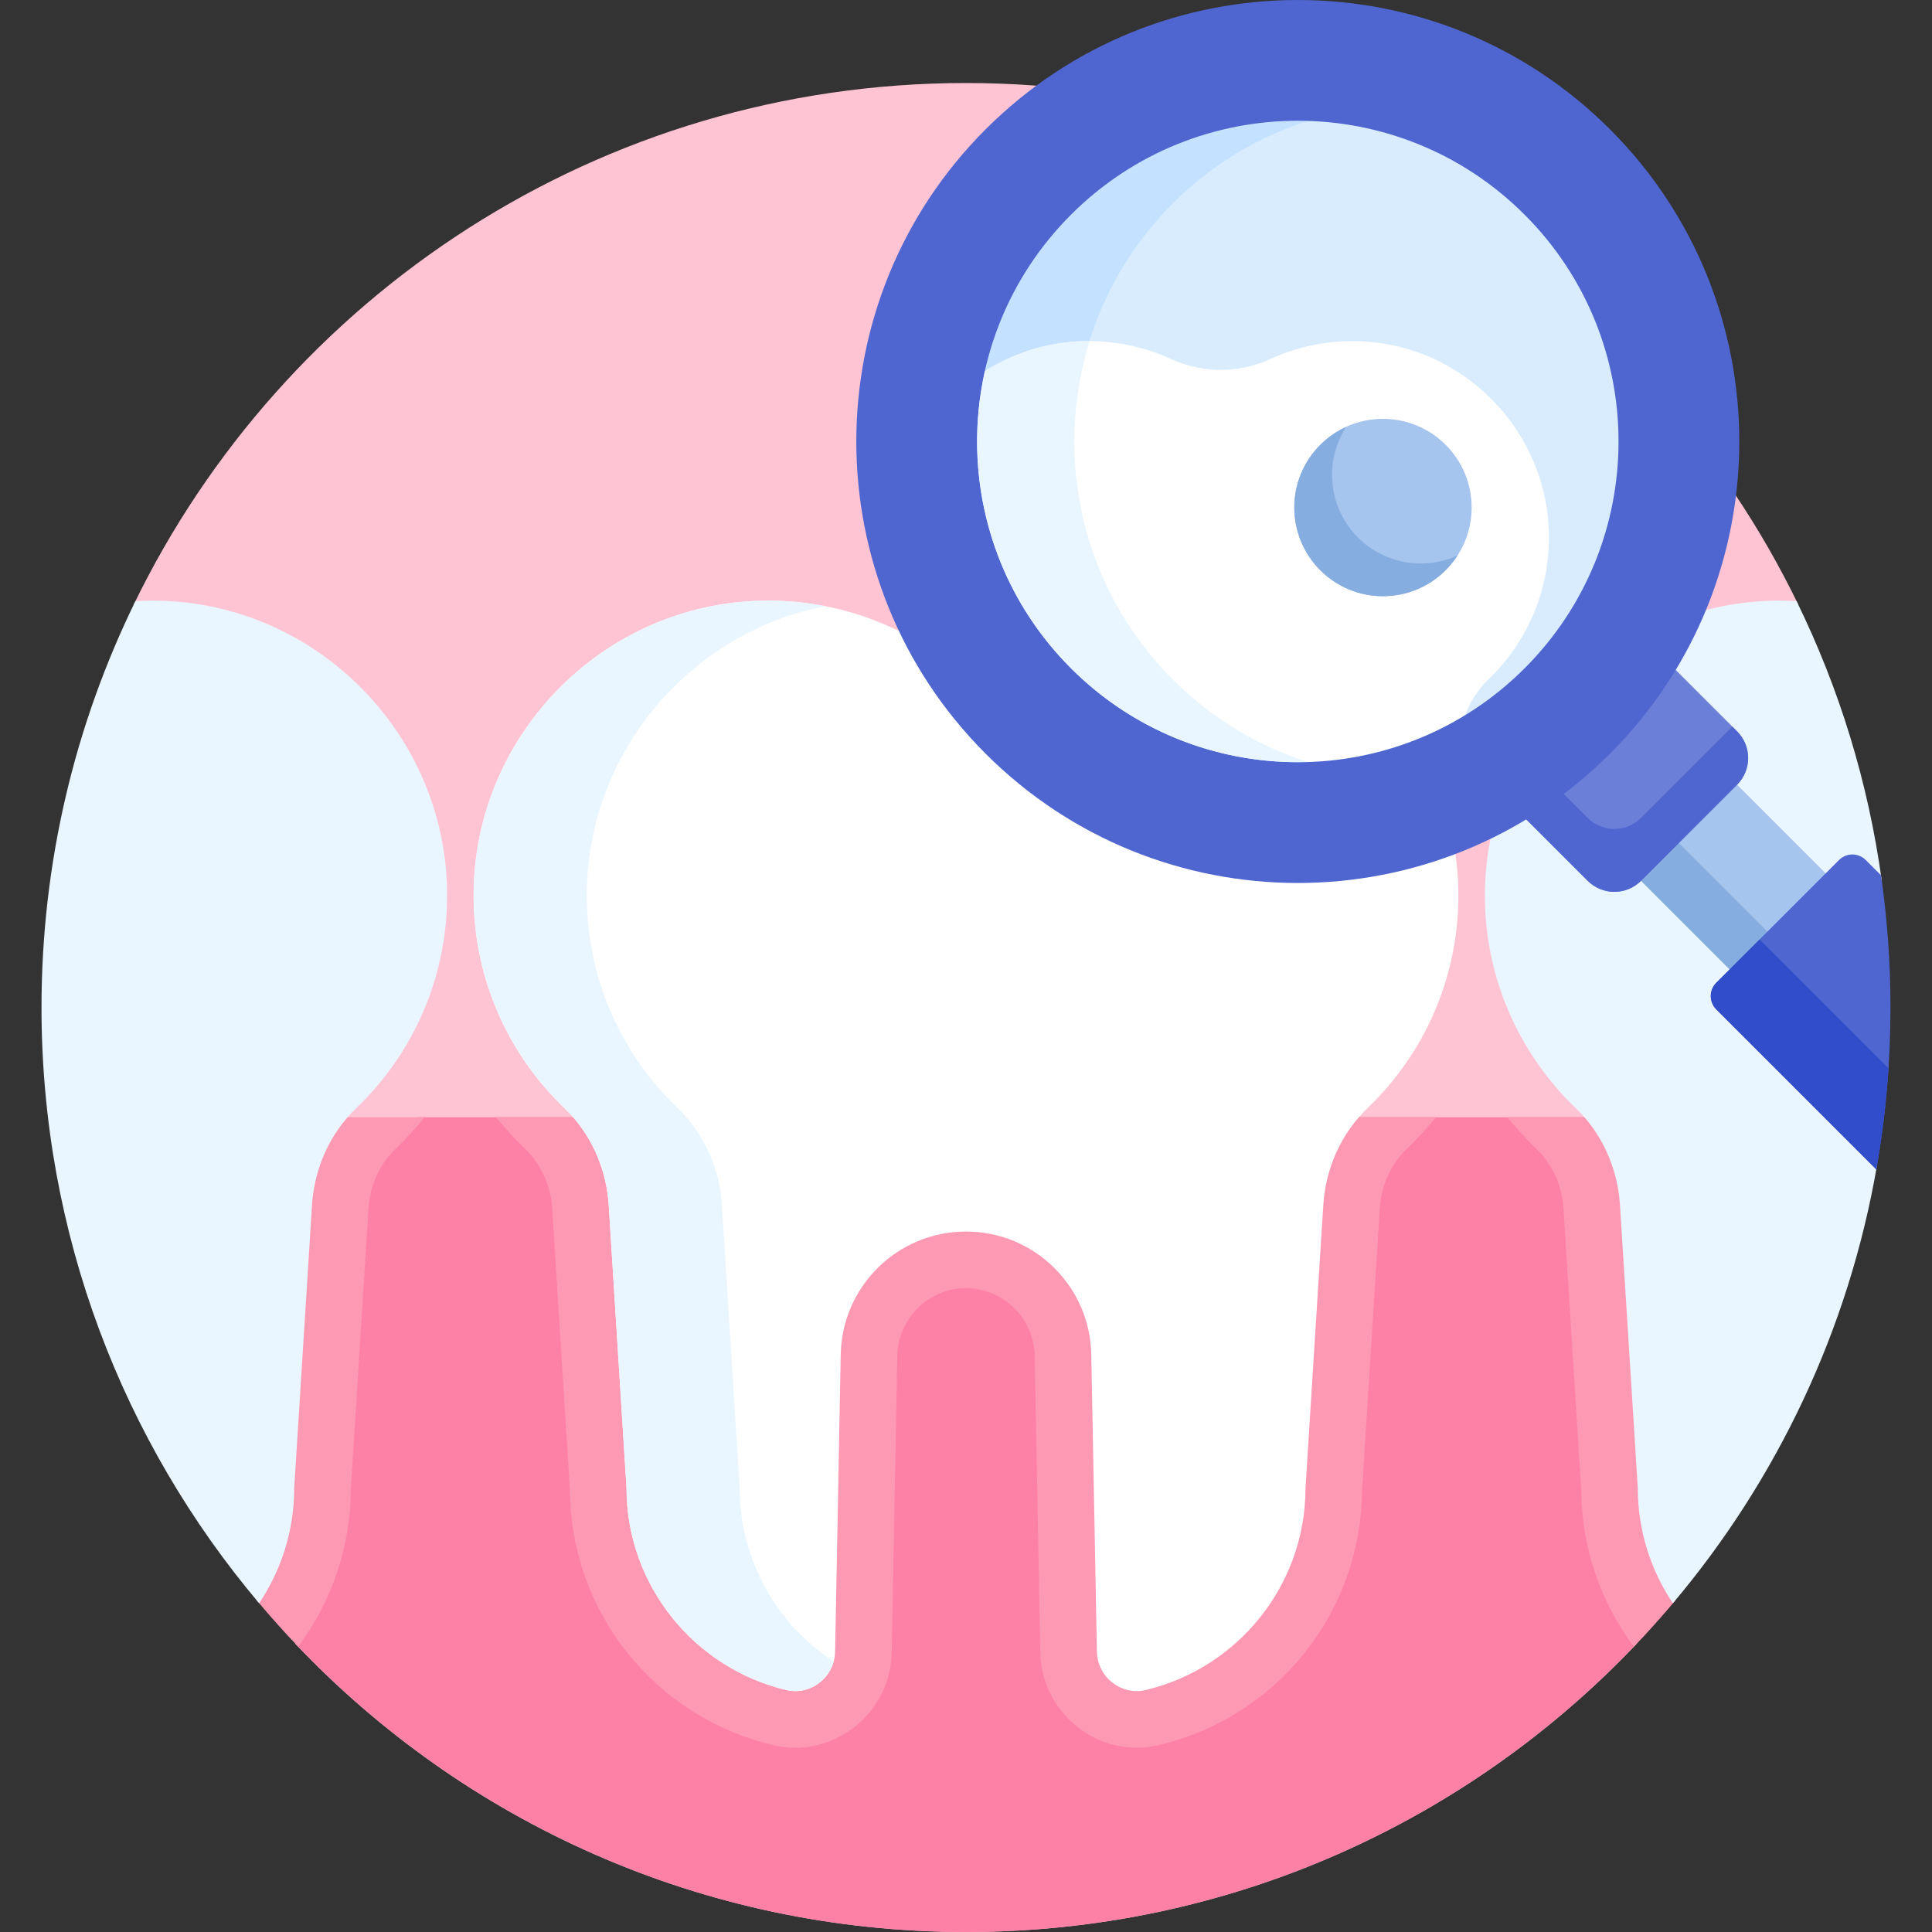
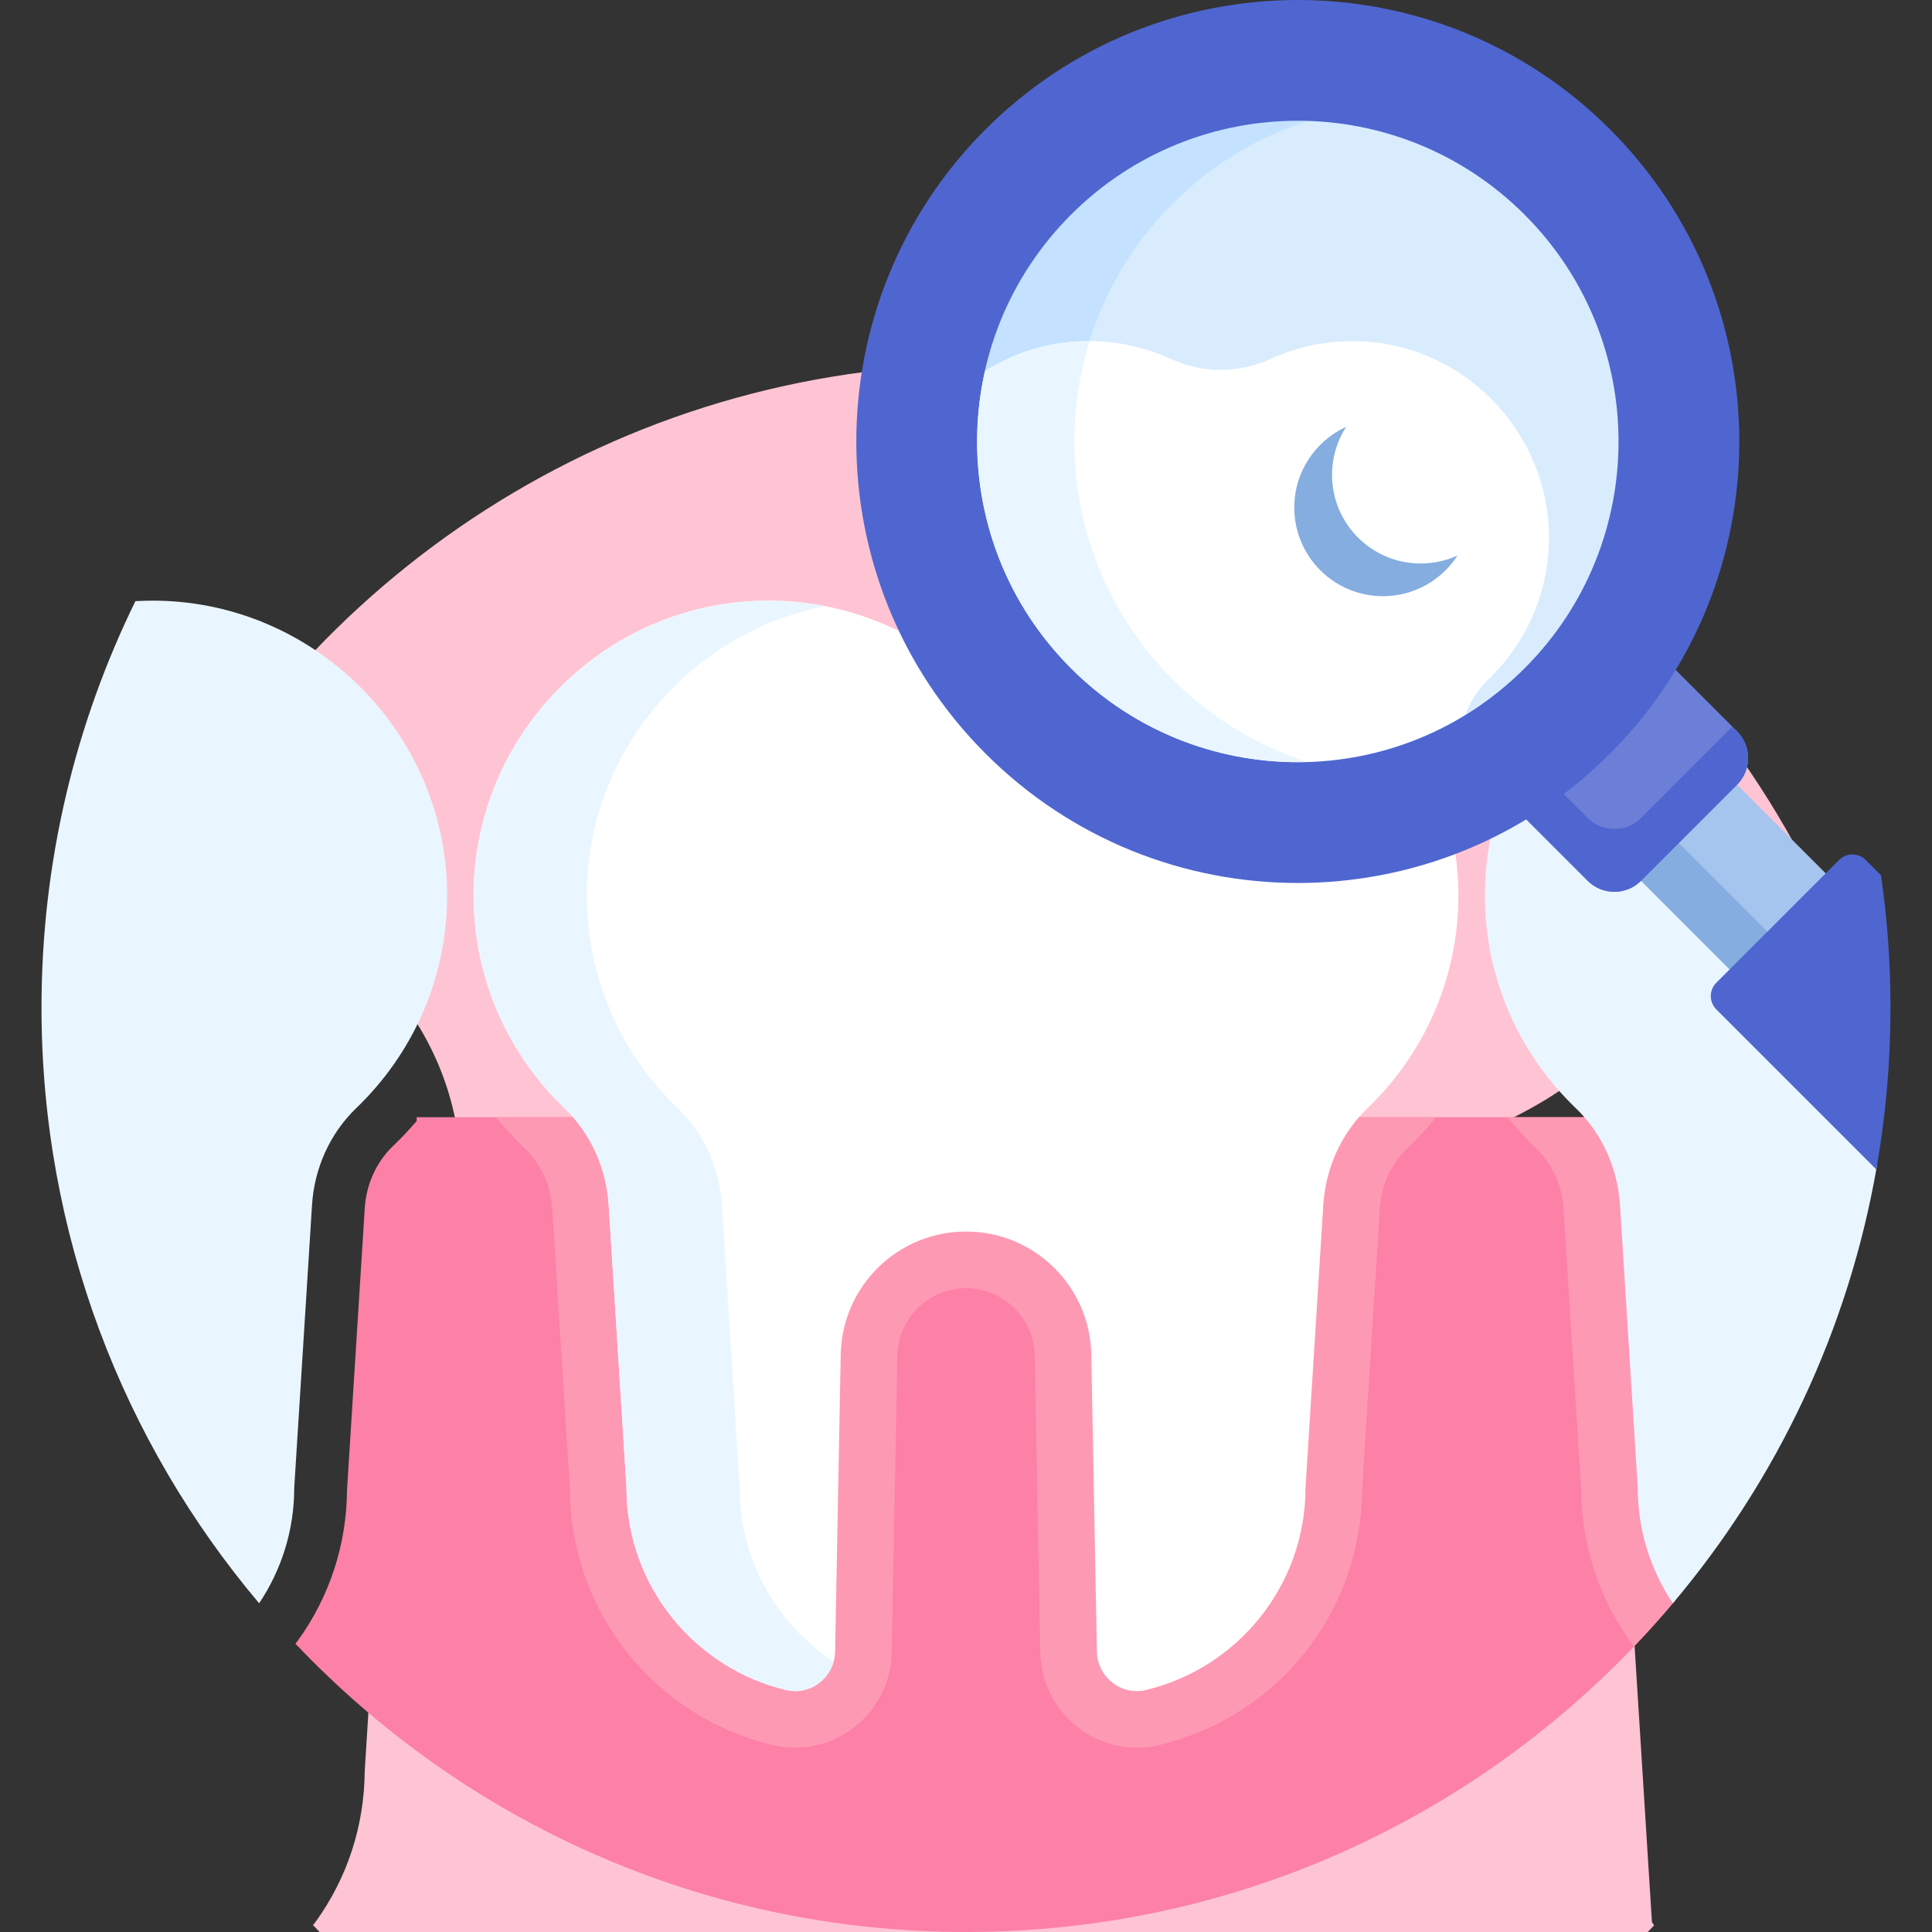
<svg xmlns="http://www.w3.org/2000/svg" id="Capa_1" enable-background="new 0 0 512 512" height="512" viewBox="0 0 512 512" width="512">
  <rect x="0" y="0" width="512" height="512" fill="#333333" stroke="none" />
  <g>
    <g>
      <g>
        <g>
-           <path d="m433.093 434.815c-8.45-11.678-12.963-25.491-13.064-40.029l-4.688-74.553c-.401-6.401-3.057-12.262-7.476-16.501-2.177-2.088-4.285-4.32-6.287-6.657h20.495s-3.027-3.404-3.825-4.168c-15.206-14.585-23.636-34.211-23.735-55.264-.025-5.3.517-10.654 1.611-15.924 2.935-1.461 5.741-3 8.348-4.579l.004.005.682-.409c7.786-4.799 15.021-10.521 21.506-17.005 6.486-6.486 12.208-13.722 17.005-21.506l.416-.675-.012-.011c2.803-4.627 5.335-9.574 7.532-14.714 6.098-1.65 12.393-2.539 18.719-2.642.269-.005 3.664.008 6.24.038-39.682-81.81-123.533-138.221-220.564-138.221-97.093 0-180.99 56.481-220.639 138.377.391-.034 5.92-.2 6.317-.193 42.002.684 76.01 35.432 75.81 77.459-.1 21.053-8.529 40.68-23.736 55.264-.797.764-3.825 4.168-3.825 4.168h20.495c-2.003 2.338-4.112 4.57-6.288 6.657-4.417 4.237-7.073 10.098-7.476 16.502l-4.686 74.496c-.103 14.592-4.616 28.407-13.066 40.085-.215.275-.429.538-.643.803 44.645 47.043 107.763 76.382 177.737 76.382 69.934 0 133.021-29.305 177.661-76.301-.199-.305-.39-.601-.568-.884z" fill="#ffc4d3" />
+           <path d="m433.093 434.815c-8.45-11.678-12.963-25.491-13.064-40.029c-.401-6.401-3.057-12.262-7.476-16.501-2.177-2.088-4.285-4.32-6.287-6.657h20.495s-3.027-3.404-3.825-4.168c-15.206-14.585-23.636-34.211-23.735-55.264-.025-5.3.517-10.654 1.611-15.924 2.935-1.461 5.741-3 8.348-4.579l.004.005.682-.409c7.786-4.799 15.021-10.521 21.506-17.005 6.486-6.486 12.208-13.722 17.005-21.506l.416-.675-.012-.011c2.803-4.627 5.335-9.574 7.532-14.714 6.098-1.65 12.393-2.539 18.719-2.642.269-.005 3.664.008 6.24.038-39.682-81.81-123.533-138.221-220.564-138.221-97.093 0-180.99 56.481-220.639 138.377.391-.034 5.92-.2 6.317-.193 42.002.684 76.01 35.432 75.81 77.459-.1 21.053-8.529 40.68-23.736 55.264-.797.764-3.825 4.168-3.825 4.168h20.495c-2.003 2.338-4.112 4.57-6.288 6.657-4.417 4.237-7.073 10.098-7.476 16.502l-4.686 74.496c-.103 14.592-4.616 28.407-13.066 40.085-.215.275-.429.538-.643.803 44.645 47.043 107.763 76.382 177.737 76.382 69.934 0 133.021-29.305 177.661-76.301-.199-.305-.39-.601-.568-.884z" fill="#ffc4d3" />
        </g>
        <path d="m343.931 31c-22.971 0-44.567 8.945-60.811 25.188-33.531 33.531-33.531 88.092 0 121.623 16.243 16.244 37.84 25.189 60.811 25.189 22.972 0 44.568-8.945 60.812-25.188 33.53-33.531 33.53-88.092 0-121.623-16.244-16.244-37.841-25.189-60.812-25.189z" fill="#d8ecfe" />
        <path d="m443.429 423.207c-5.501-8.654-8.402-18.621-8.402-28.913l-4.716-75.002c-.545-8.68-3.755-16.772-9.123-23.217h-62.376c-5.368 6.445-8.578 14.538-9.123 23.217l-4.714 74.939c-.002 25.224-17.096 46.856-41.571 52.67-.718.17-1.451.257-2.178.257-5.161 0-9.439-4.256-9.538-9.487l-1.489-78.741c-.351-18.504-15.692-33.558-34.199-33.558s-33.849 15.054-34.199 33.558l-1.49 78.741c-.099 5.231-4.377 9.487-9.538 9.487-.727 0-1.46-.087-2.179-.257-24.475-5.813-41.568-27.446-41.568-52.607l-4.716-75.002c-.546-8.68-3.756-16.772-9.123-23.217h-42.765v1c-2.003 2.338-4.112 4.57-6.288 6.657-4.417 4.237-7.073 10.098-7.476 16.502l-4.686 74.496c-.103 14.592-4.616 28.407-13.066 40.085-.207.265-.413.517-.619.773 44.639 47.05 107.736 76.412 177.713 76.412 75.513 0 143.03-34.175 187.967-87.89-.179-.3-.358-.594-.538-.903z" fill="#fd80a7" />
        <g>
          <path d="m349.689 319.292-4.714 74.939c-.002 25.224-17.096 46.856-41.571 52.67-.718.17-1.451.257-2.178.257-5.161 0-9.439-4.256-9.538-9.487l-1.489-78.741c-.351-18.504-15.692-33.558-34.199-33.558s-33.849 15.054-34.199 33.558l-1.49 78.741c-.099 5.231-4.377 9.487-9.538 9.487-.727 0-1.46-.087-2.179-.257-24.475-5.813-41.568-27.446-41.568-52.607l-4.716-75.002c-.546-8.68-3.756-16.772-9.123-23.217h-21.752c2.391 2.92 4.966 5.722 7.737 8.379 4.237 4.063 6.783 9.689 7.17 15.842l4.686 74.497c.226 32.392 22.313 60.181 53.87 67.675 1.928.458 3.905.69 5.875.69 13.818 0 25.272-11.298 25.535-25.185l1.49-78.742c.187-9.848 8.352-17.859 18.202-17.859s18.016 8.012 18.202 17.859l1.489 78.741c.262 13.887 11.717 25.186 25.535 25.186 1.971 0 3.947-.232 5.875-.69 31.557-7.494 53.645-35.283 53.87-67.675l4.687-74.498c.386-6.15 2.933-11.776 7.169-15.841 2.771-2.657 5.345-5.459 7.737-8.379h-21.752c-5.367 6.445-8.577 14.538-9.123 23.217z" fill="#fe99b3" />
-           <path d="m81.689 319.292-4.714 74.939c-.002 10.353-2.903 20.322-8.404 28.976-.17.315-.338.614-.507.924 3.514 4.198 7.157 8.285 10.94 12.238 8.746-11.667 13.859-26.091 13.967-41.576l4.686-74.496c.387-6.153 2.934-11.779 7.17-15.843 2.771-2.657 5.346-5.459 7.737-8.379h-21.752c-5.367 6.445-8.577 14.537-9.123 23.217z" fill="#fe99b3" />
          <g>
            <path d="m443.429 423.207c-5.501-8.654-8.402-18.621-8.402-28.913l-4.716-75.002c-.545-8.68-3.755-16.772-9.123-23.217h-21.753c2.391 2.92 4.966 5.722 7.737 8.379 4.237 4.064 6.784 9.69 7.17 15.842l4.687 74.497c.108 15.484 5.221 29.909 13.967 41.576 3.792-3.962 7.444-8.059 10.966-12.268-.178-.297-.355-.588-.533-.894z" fill="#fe99b3" />
          </g>
        </g>
        <g>
          <g fill="#eaf6ff">
-             <path d="m443.215 177.024-.406.67 16.83 16.83c1.7 1.7 2.637 3.96 2.637 6.364s-.937 4.664-2.637 6.364l-.707.707 24.899 24.898 4.242-4.243c.755-.755 1.76-1.171 2.828-1.171s2.073.416 2.829 1.171l4.988 4.988c-3.593-26.323-11.349-51.321-22.61-74.294-1.917-.109-3.851-.156-5.802-.125-6.715.109-13.226 1.083-19.433 2.805-2.168 5.128-4.703 10.157-7.658 15.036z" />
            <path d="m455.547 266.8c-.756-.756-1.172-1.761-1.172-2.829s.416-2.072 1.172-2.828l4.242-4.242-24.898-24.899-.707.707c-1.7 1.7-3.96 2.636-6.364 2.636s-4.664-.936-6.364-2.636l-16.83-16.83-.67.406c-2.837 1.718-5.748 3.294-8.71 4.755-1.149 5.364-1.76 10.918-1.733 16.609.104 22.002 9.31 41.85 24.044 55.98 7.038 6.75 11.145 15.994 11.757 25.726l4.714 74.939c0 11.311 3.43 21.834 9.302 30.589 27.473-32.564 46.604-72.387 54.119-116.181z" />
          </g>
          <g>
            <path d="m343.931 233c-30.984 0-60.115-12.066-82.024-33.976-9.301-9.3-16.82-19.906-22.403-31.398-1.137-.42-2.266-.868-3.376-1.378-10.27-4.711-21.738-7.261-33.821-7.064-42.548.692-76.996 35.911-76.794 78.464.104 22.002 9.31 41.85 24.044 55.98 7.038 6.75 11.145 15.994 11.757 25.726l4.714 74.939c0 25.984 18.09 47.821 42.337 53.58 6.542 1.554 12.82-3.461 12.948-10.184l1.489-78.741c.342-18.091 15.105-32.577 33.199-32.577 18.094 0 32.857 14.486 33.199 32.577l1.489 78.741c.127 6.723 6.405 11.738 12.948 10.184 24.247-5.759 42.337-27.596 42.337-53.58l4.714-74.939c.612-9.732 4.72-18.976 11.757-25.726 14.733-14.131 23.939-33.978 24.044-55.98.02-4.184-.307-8.294-.932-12.31-13.109 5.032-27.165 7.662-41.626 7.662z" fill="#fff" />
          </g>
          <g>
            <path d="m196.027 394.294-4.714-74.939c-.612-9.732-4.72-18.976-11.757-25.726-14.733-14.131-23.939-33.978-24.044-55.98-.18-37.902 27.137-69.961 63.174-77.012-5.289-1.035-10.767-1.544-16.381-1.452-42.548.692-76.996 35.911-76.794 78.464.104 22.002 9.31 41.85 24.044 55.98 7.038 6.75 11.145 15.994 11.757 25.726l4.714 74.939c0 25.984 18.09 47.821 42.337 53.58 5.651 1.342 11.095-2.22 12.559-7.546-14.98-9.852-24.895-26.803-24.895-46.034z" fill="#eaf6ff" />
          </g>
          <path d="m41.694 159.185c-1.952-.032-3.885.016-5.803.125-15.933 32.504-24.891 69.049-24.891 107.69 0 60.158 21.695 115.241 57.671 157.883 5.871-8.755 9.302-19.279 9.302-30.589l4.714-74.939c.612-9.732 4.72-18.976 11.757-25.726 14.733-14.131 23.939-33.978 24.044-55.98.202-42.553-34.246-77.772-76.794-78.464z" fill="#eaf6ff" />
        </g>
      </g>
    </g>
    <path d="m484.538 232.151-24.899-24.899v.001l-25.455 25.455h-.001l24.899 24.899z" fill="#a5c4ee" />
    <path d="m469.082 247.607-24.899-24.899-9.999 10h-.001l24.899 24.899z" fill="#85addf" />
    <path d="m460.346 193.818-16.987-16.987c-4.822 7.98-10.643 15.432-17.405 22.194s-14.214 12.583-22.193 17.404l16.987 16.987c3.905 3.905 10.237 3.905 14.142 0l25.456-25.456c3.905-3.906 3.905-10.237 0-14.142z" fill="#6c7fd8" />
    <path d="m460.346 193.818-1.262-1.262-24.194 24.194c-3.905 3.905-10.237 3.905-14.142 0l-7.054-7.054c-3.206 2.424-6.52 4.672-9.932 6.734l16.987 16.987c3.905 3.905 10.237 3.905 14.142 0l25.456-25.456c3.904-3.907 3.904-10.238-.001-14.143z" fill="#4f66d0" />
    <path d="m487.366 227.909-32.527 32.527c-1.953 1.953-1.953 5.118 0 7.071l42.409 42.409c2.463-13.935 3.752-28.275 3.752-42.916 0-11.897-.865-23.59-2.504-35.033l-4.059-4.059c-1.952-1.952-5.118-1.952-7.071.001z" fill="#4f66d0" />
-     <path d="m466.304 248.971-11.464 11.464c-1.953 1.953-1.953 5.118 0 7.071l42.409 42.409c1.55-8.773 2.633-17.707 3.225-26.775z" fill="#314dc9" />
    <path d="m349.449 31.194c-1.831-.115-3.668-.194-5.518-.194-22.971 0-44.567 8.945-60.811 25.188-33.531 33.531-33.531 88.092 0 121.623 16.243 16.244 37.84 25.189 60.811 25.189 1.85 0 3.688-.079 5.518-.194-14.142-4.014-27.489-11.568-38.622-22.701-34.851-34.851-34.851-91.357 0-126.208 11.133-11.134 24.48-18.689 38.622-22.703z" fill="#c4e2ff" />
    <path d="m359.292 90.404c-8.056-.131-15.701 1.568-22.547 4.709-8.422 3.864-18.074 3.864-26.496 0-6.846-3.141-14.491-4.84-22.547-4.709-9.779.159-18.915 3.056-26.686 7.944-6.15 27.463 1.438 57.383 22.811 78.757 28.342 28.342 71.709 32.464 104.446 12.409 1.33-3.556 3.405-6.815 6.185-9.481 9.822-9.42 15.959-22.652 16.029-37.319.135-28.37-22.83-51.848-51.195-52.31z" fill="#fff" />
    <path d="m426.662 34.269c-45.691-45.691-119.772-45.691-165.463 0s-45.691 119.772 0 165.463 119.772 45.691 165.463 0c45.692-45.692 45.692-119.772 0-165.463zm-22.627 142.835c-33.195 33.195-87.014 33.195-120.208 0-33.195-33.195-33.195-87.014 0-120.208 33.195-33.195 87.014-33.195 120.208 0 33.194 33.194 33.194 87.014 0 120.208z" fill="#4f66d0" />
-     <circle cx="366.5" cy="134.5" fill="#a5c4ee" r="23.5" />
    <path d="m376.5 149.333c-12.979 0-23.5-10.521-23.5-23.5 0-4.684 1.376-9.044 3.737-12.708-8.103 3.708-13.737 11.881-13.737 21.375 0 12.979 10.521 23.5 23.5 23.5 8.295 0 15.581-4.302 19.763-10.792-2.974 1.361-6.279 2.125-9.763 2.125z" fill="#85addf" />
    <path d="m346.56 201.928c-13.067-4.191-25.361-11.452-35.733-21.823-24.271-24.271-31.619-59.04-22.084-89.688-.348-.001-.692-.018-1.042-.012-9.779.159-18.915 3.056-26.686 7.944-6.15 27.463 1.438 57.383 22.811 78.757 17.268 17.266 40.113 25.525 62.734 24.822z" fill="#eaf6ff" />
  </g>
</svg>